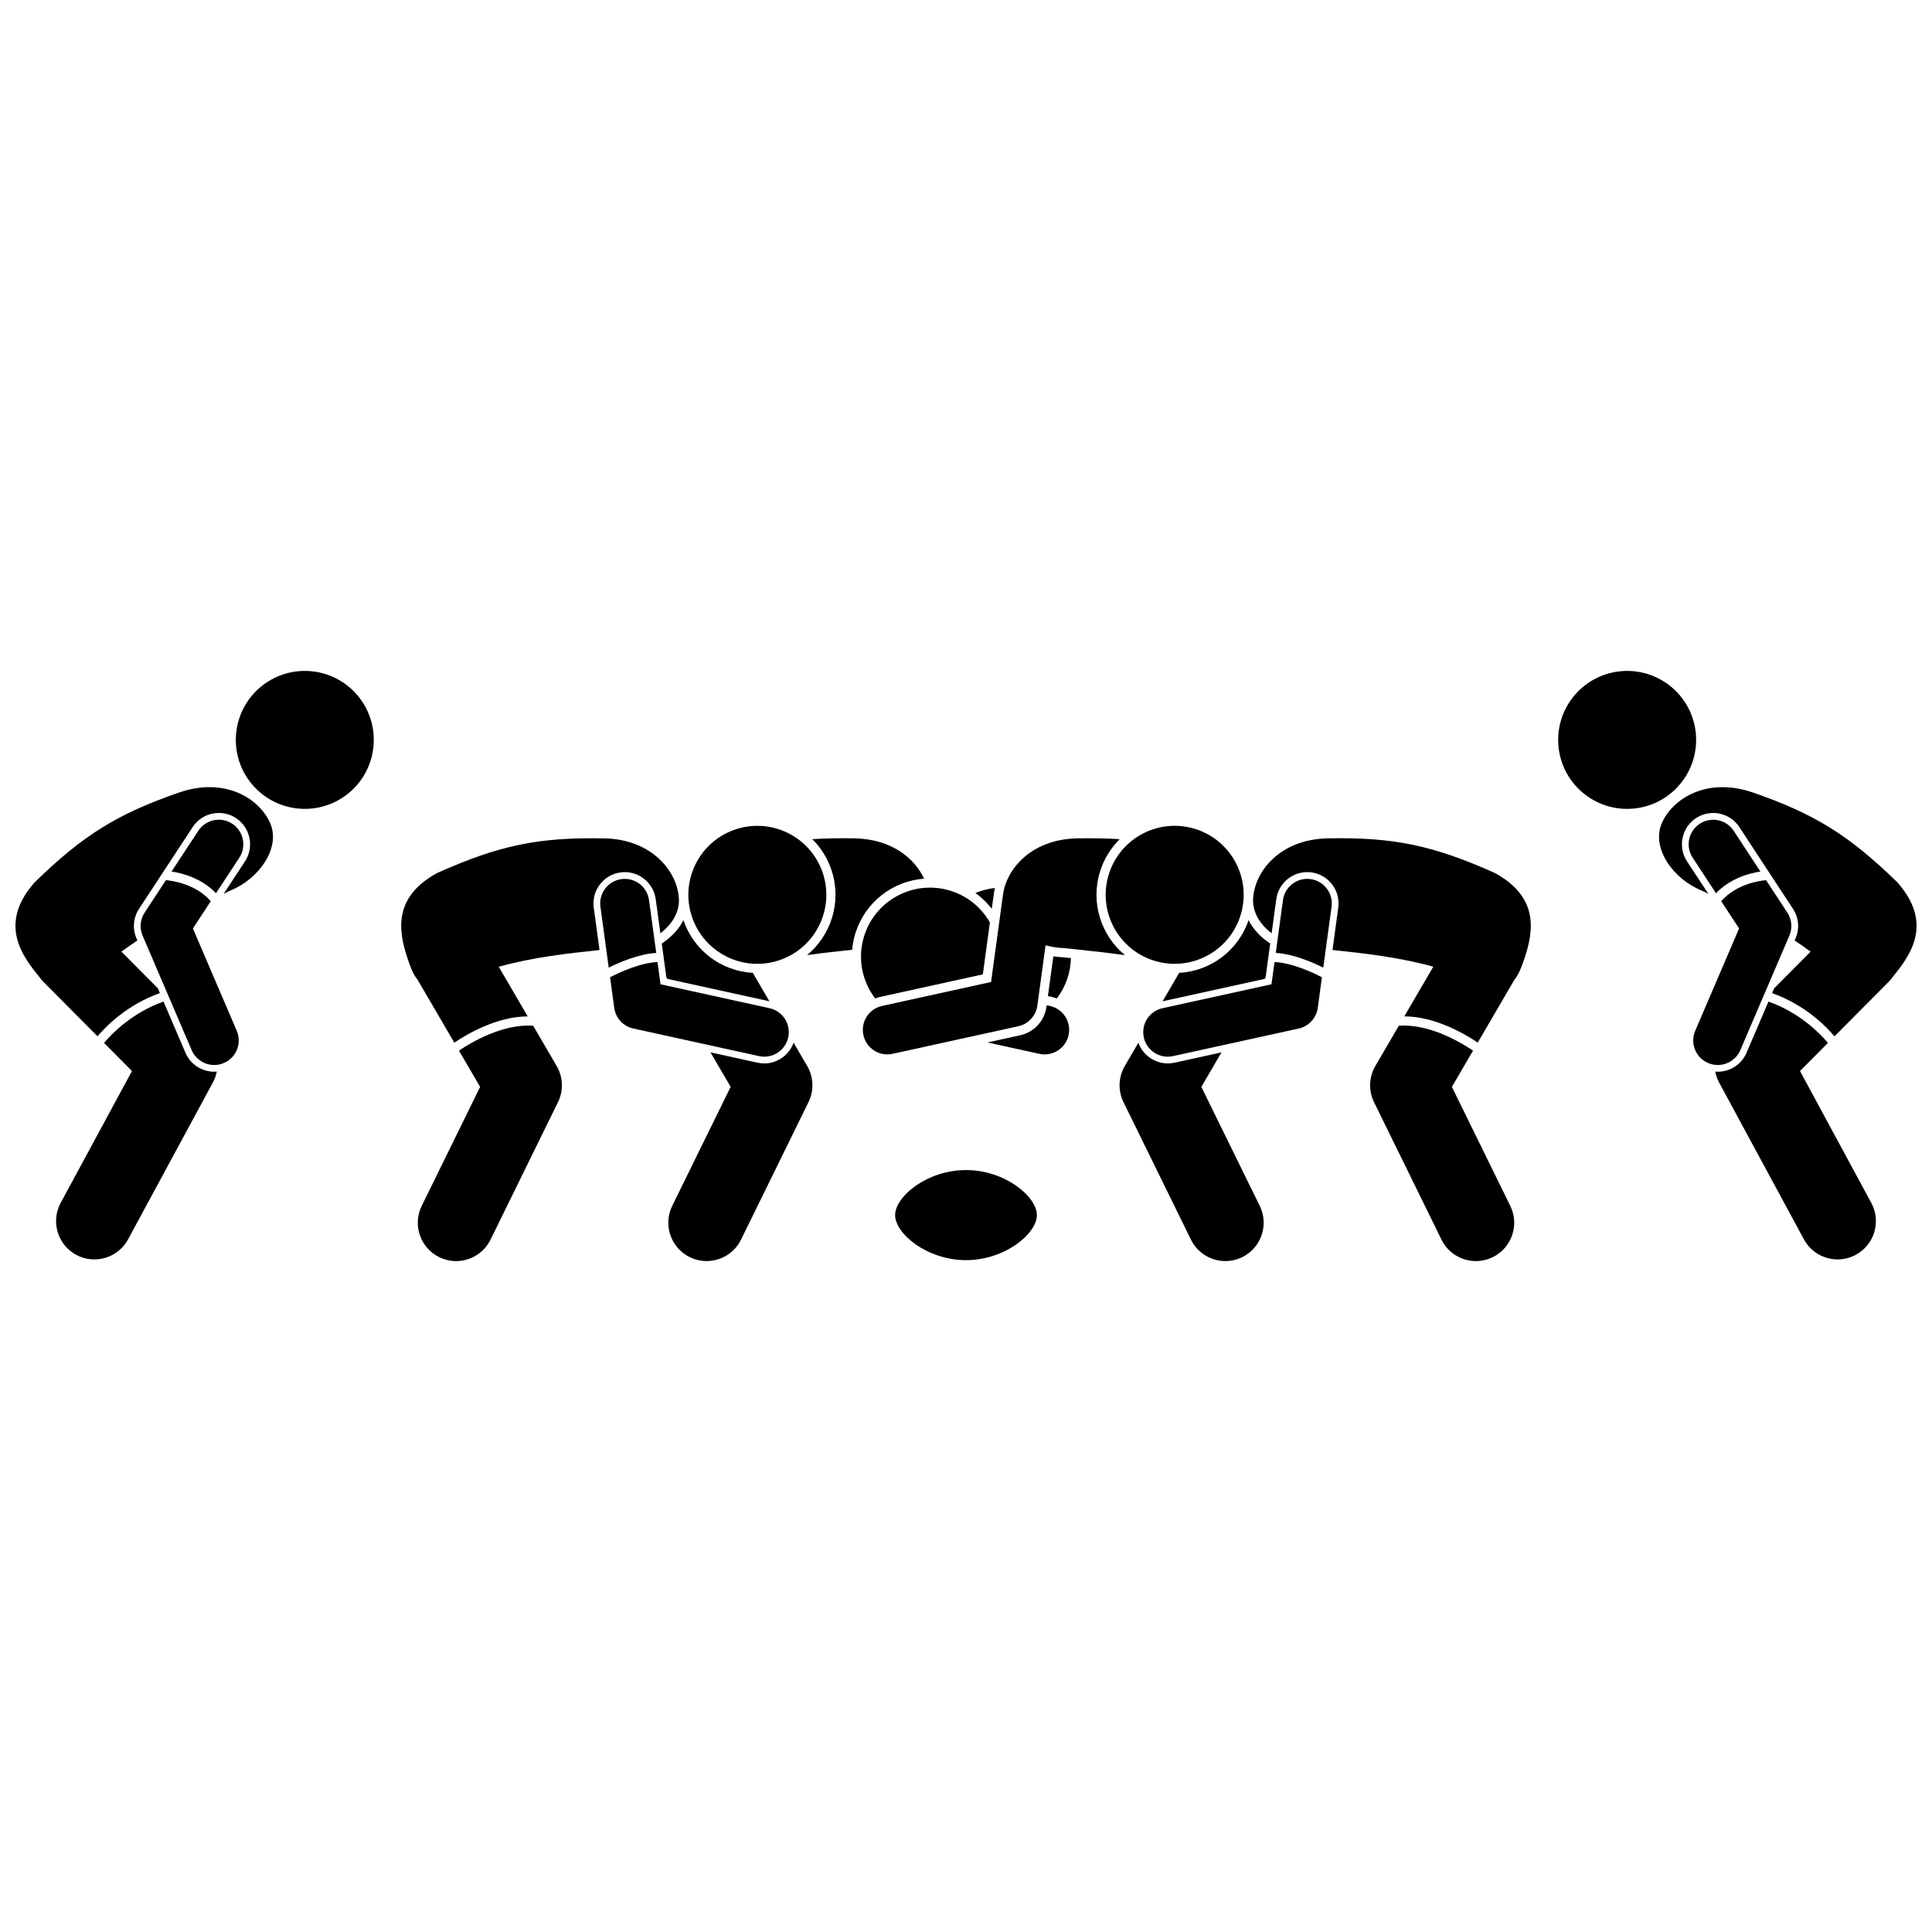
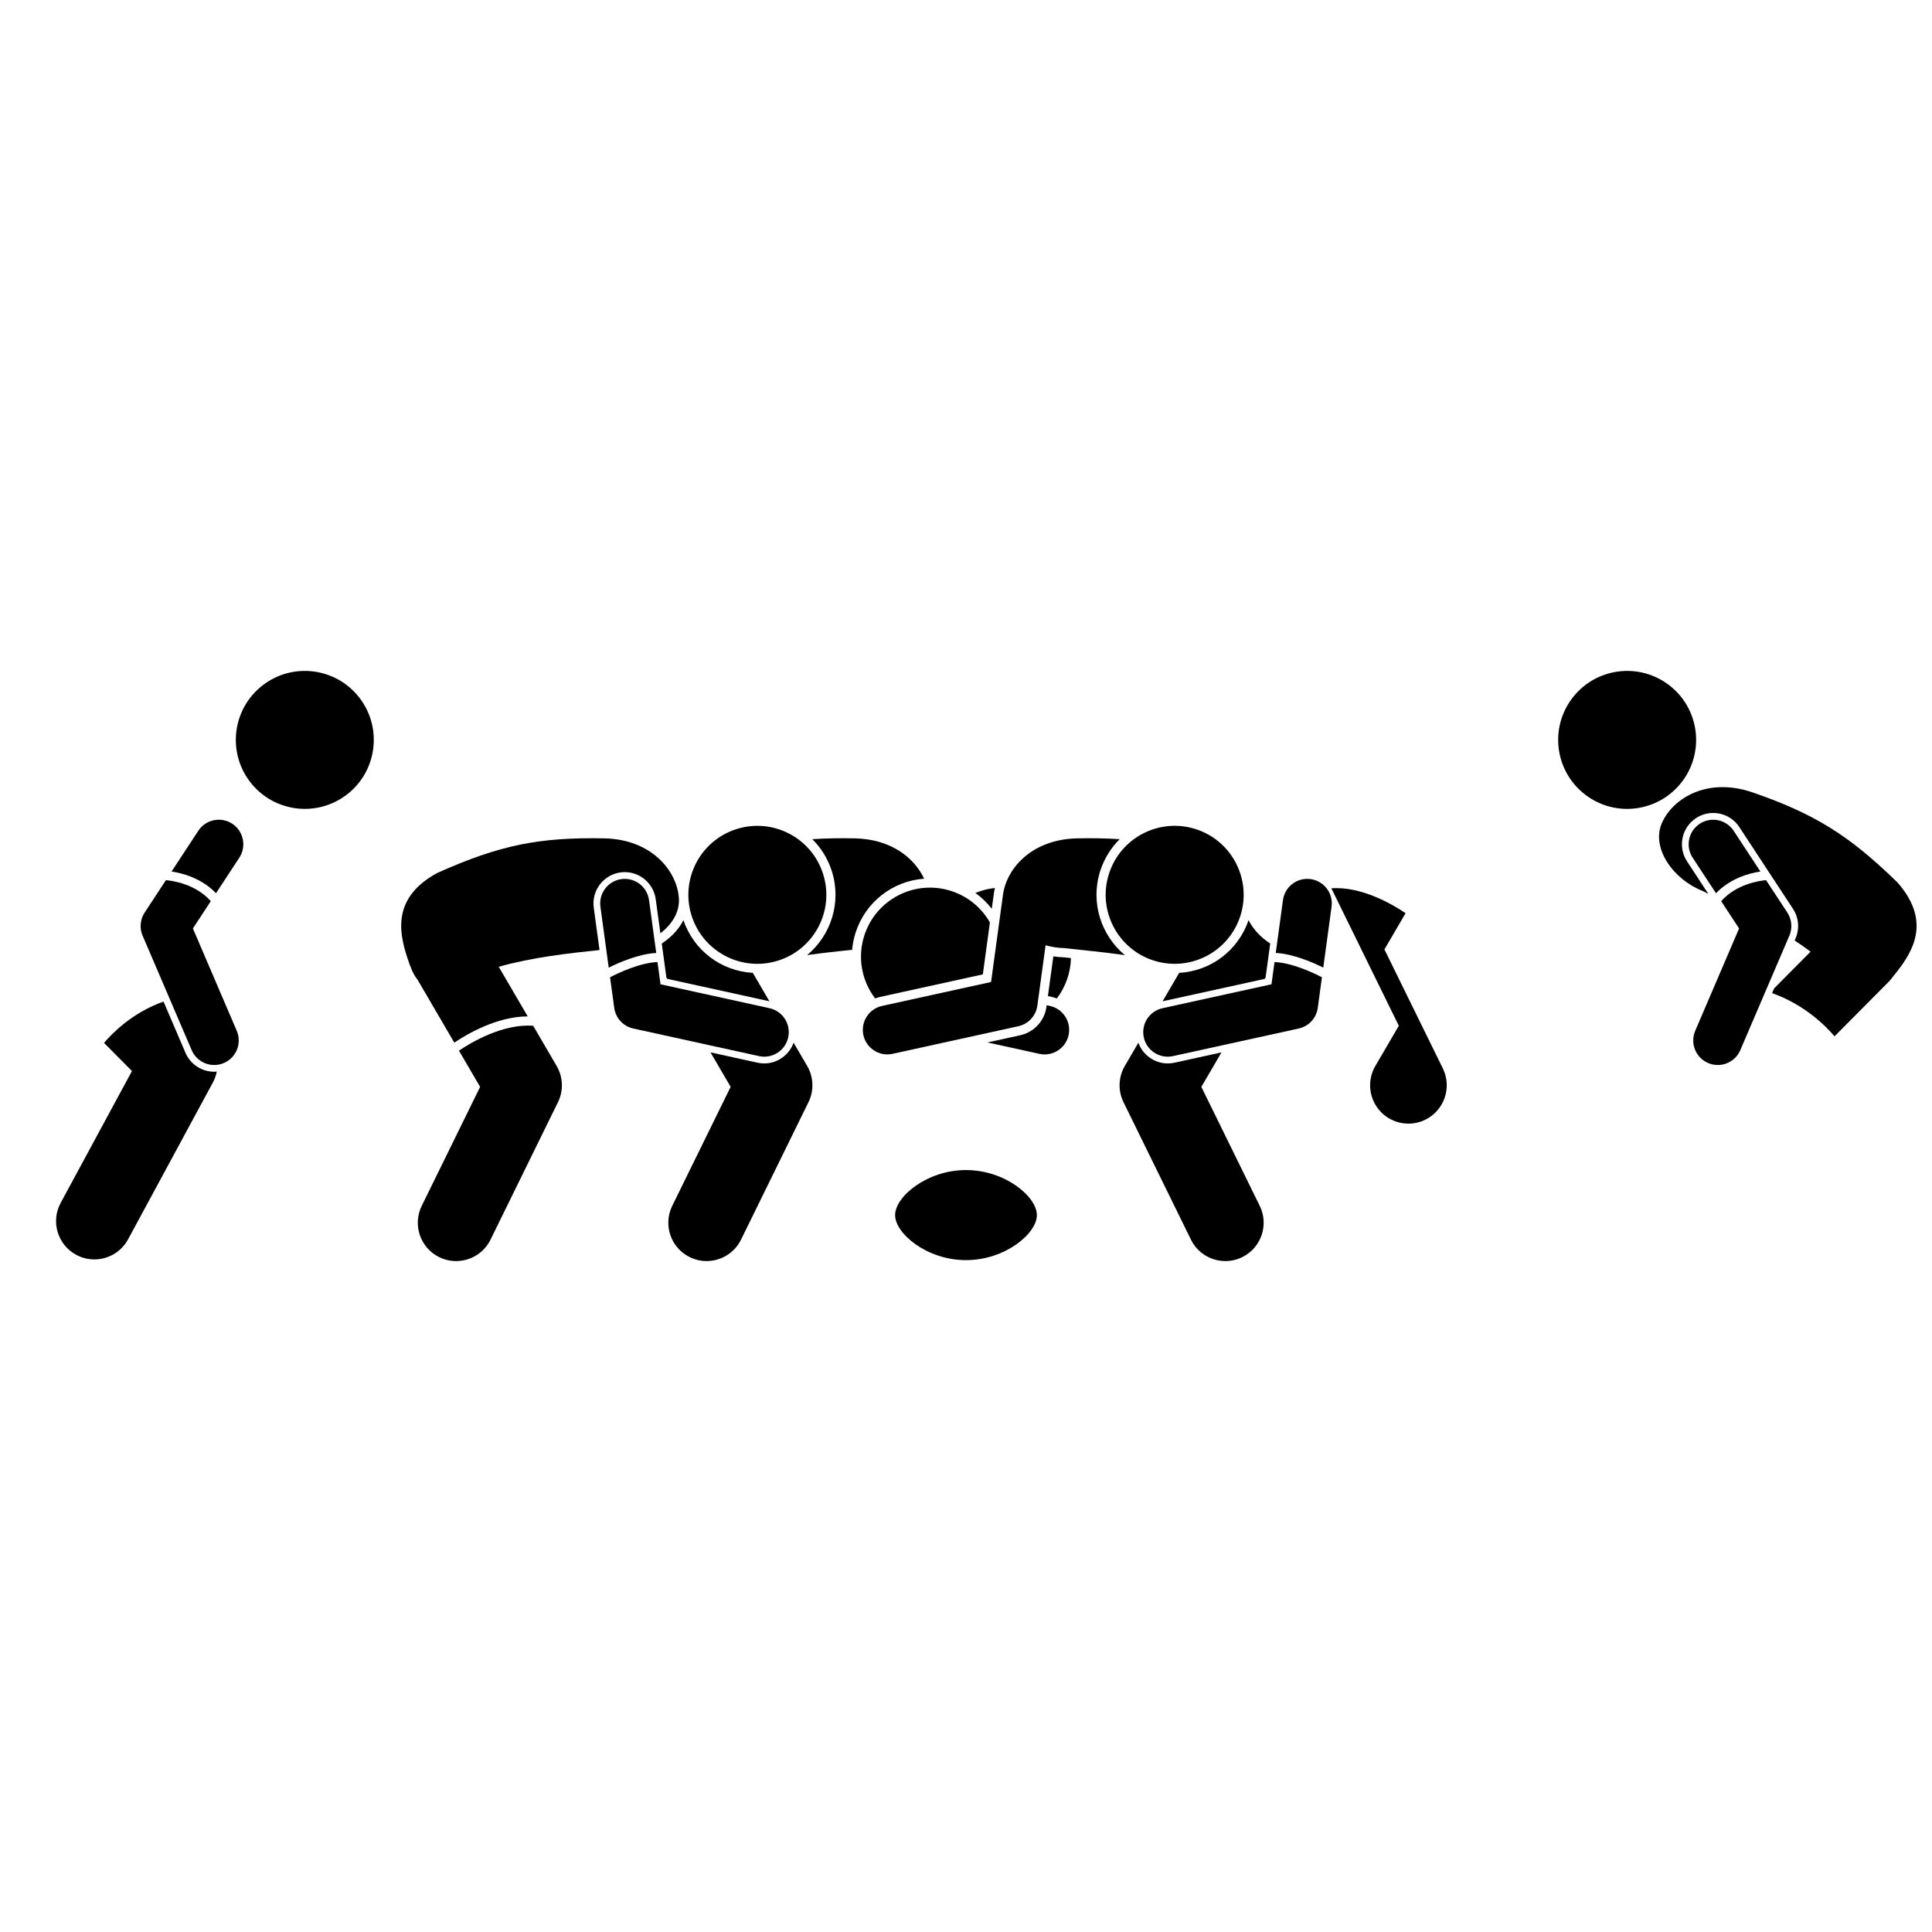
<svg xmlns="http://www.w3.org/2000/svg" width="800px" height="800px" version="1.1" viewBox="144 144 512 512">
  <defs>
    <clipPath id="b">
-       <path d="m148.09 352h68.906v67h-68.906z" />
-     </clipPath>
+       </clipPath>
    <clipPath id="a">
      <path d="m583 352h68.902v67h-68.902z" />
    </clipPath>
  </defs>
  <path d="m406.83 384.84 0.445-3.262c0.012-0.078 0.023-0.152 0.043-0.238 0.066-0.668 0.184-1.34 0.336-2.008-1.203 0.125-2.41 0.375-3.609 0.754-0.531 0.168-1.047 0.359-1.551 0.57 1.656 1.188 3.113 2.602 4.336 4.184z" />
  <path d="m425.81 397.69c-0.887-0.027-1.773-0.109-2.664-0.246l-1.438 10.527 1.039 0.227c0.453 0.102 0.891 0.242 1.32 0.406 2.32-3.051 3.66-6.793 3.742-10.699-0.68-0.07-1.348-0.145-2-0.215z" />
  <path d="m346.54 425.82c-0.598 0-1.199-0.066-1.785-0.195l-12.465-2.738 5.336 9.141-15.477 31.535c-2.469 5.035-0.391 11.121 4.644 13.59 1.441 0.707 2.965 1.039 4.465 1.039 3.754 0 7.359-2.09 9.125-5.684l17.875-36.426c1.5-3.055 1.367-6.656-0.348-9.594l-3.594-6.156c-1.168 3.234-4.281 5.488-7.777 5.488z" />
  <path d="m370.7 391.29c2.578-8.172 9.781-13.809 18.203-14.43-2.574-5.492-8.672-10.438-18.23-10.684-4.133-0.082-7.871-0.02-11.406 0.215 2.34 2.316 4.148 5.207 5.191 8.52 2.609 8.273-0.266 16.984-6.57 22.203 4.184-0.59 8.238-1.02 11.934-1.41 0.133-1.469 0.418-2.945 0.879-4.414z" />
  <path d="m343.5 401.82c-8.41-0.477-15.648-5.945-18.391-13.973-0.578 1.156-1.344 2.266-2.305 3.312-0.988 1.074-2.148 2.039-3.43 2.883l1.227 9c0.09 0.133 0.188 0.254 0.281 0.375l27.016 5.93z" />
  <path d="m422.23 410.58-0.848-0.184-0.059 0.43c-0.504 3.699-3.293 6.719-6.938 7.523l-8.703 1.91 13.762 3.019c0.469 0.102 0.938 0.152 1.398 0.152 2.984 0 5.676-2.07 6.344-5.106 0.77-3.512-1.449-6.977-4.957-7.746z" />
  <path d="m362.14 375.64c3.035 9.629-2.309 19.898-11.938 22.934-9.625 3.039-19.895-2.305-22.93-11.934-3.039-9.629 2.305-19.895 11.934-22.934 9.629-3.035 19.895 2.309 22.934 11.934" />
  <path d="m265.63 422.43 5.606 9.605-15.477 31.535c-2.469 5.035-0.391 11.121 4.644 13.59 1.441 0.707 2.965 1.039 4.465 1.039 3.754 0 7.359-2.09 9.125-5.684l17.875-36.426c1.5-3.055 1.367-6.656-0.348-9.594l-6.219-10.656c-8.023-0.605-16.406 4.387-19.672 6.59z" />
  <path d="m308.44 375.2c0.375-0.051 0.754-0.078 1.129-0.078 4.121 0 7.644 3.082 8.203 7.168l1.234 9.039c3.121-2.379 5.129-5.641 4.91-9.238-0.438-7.137-7.055-15.59-19.629-15.914-17.293-0.344-27.824 1.734-44.406 9.168-11.711 6.359-10.293 15.312-7.965 22.387 0.836 2.543 1.602 4.543 2.731 5.883l9.746 16.699c3.367-2.273 11.273-6.938 19.457-6.957l-7.68-13.156c8.961-2.527 18.645-3.582 26.711-4.434l-1.531-11.23c-0.617-4.531 2.562-8.719 7.09-9.336z" />
  <path d="m317.91 396.54-1.91-14.004c-0.484-3.555-3.746-6.043-7.32-5.562-3.559 0.484-6.047 3.762-5.562 7.32l2.199 16.137c2.793-1.391 7.941-3.625 12.594-3.891z" />
  <path d="m345.14 423.88c0.469 0.102 0.938 0.152 1.398 0.152 2.984 0 5.676-2.07 6.344-5.106 0.77-3.504-1.449-6.973-4.957-7.742l-28.879-6.34-0.805-5.894c-4.664 0.203-10.195 2.805-12.57 4.031l1.105 8.113c0.367 2.703 2.383 4.887 5.047 5.469z" />
  <path d="m404.46 402.22 1.875-13.758c-2.199-3.863-5.805-6.938-10.379-8.379-9.629-3.035-19.895 2.309-22.934 11.934-1.859 5.891-0.574 12.016 2.902 16.582 0.426-0.164 0.863-0.309 1.32-0.406z" />
  <path d="m477.19 391.16c-0.961-1.047-1.727-2.156-2.305-3.312-2.742 8.023-9.98 13.496-18.391 13.973l-4.398 7.531 27.016-5.93c0.098-0.121 0.191-0.242 0.281-0.375l1.227-9c-1.281-0.848-2.445-1.809-3.43-2.887z" />
  <path d="m453.46 425.82c-3.496 0-6.609-2.254-7.781-5.481l-3.594 6.156c-1.715 2.938-1.844 6.539-0.348 9.594l17.875 36.426c1.766 3.598 5.371 5.684 9.125 5.684 1.504 0 3.027-0.336 4.465-1.039 5.035-2.469 7.113-8.555 4.644-13.59l-15.477-31.535 5.336-9.141-12.465 2.738c-0.582 0.121-1.18 0.188-1.781 0.188z" />
  <path d="m435.54 374.91c1.043-3.312 2.856-6.207 5.191-8.52-3.535-0.234-7.273-0.297-11.406-0.215-12.344 0.316-18.941 8.469-19.594 15.52-0.016 0.078-0.031 0.152-0.043 0.23l-3.043 22.312-28.879 6.34c-3.508 0.77-5.727 4.234-4.957 7.742 0.668 3.035 3.356 5.106 6.344 5.106 0.461 0 0.93-0.051 1.398-0.152l33.312-7.312c2.664-0.586 4.68-2.769 5.047-5.469l2.18-15.984c1.582 0.445 3.234 0.707 4.891 0.746 4.711 0.531 10.297 1.039 16.129 1.863-6.305-5.219-9.18-13.934-6.57-22.207z" />
  <path d="m460.8 363.7c9.629 3.039 14.973 13.305 11.934 22.934-3.035 9.629-13.305 14.973-22.934 11.938-9.629-3.039-14.973-13.305-11.934-22.934 3.035-9.629 13.305-14.973 22.934-11.938" />
-   <path d="m540.12 375.34c-16.582-7.434-27.113-9.508-44.406-9.168-12.574 0.324-19.195 8.777-19.629 15.914-0.223 3.598 1.789 6.863 4.91 9.238l1.234-9.039c0.559-4.086 4.082-7.168 8.203-7.168 0.375 0 0.754 0.027 1.129 0.078 4.527 0.617 7.707 4.805 7.094 9.332l-1.531 11.23c8.07 0.852 17.754 1.906 26.711 4.434l-7.68 13.156c8.188 0.02 16.09 4.684 19.457 6.957l9.746-16.699c1.129-1.34 1.895-3.34 2.731-5.883 2.328-7.07 3.746-16.023-7.969-22.383z" />
-   <path d="m514.7 415.84-6.219 10.656c-1.715 2.938-1.844 6.539-0.348 9.594l17.875 36.426c1.766 3.598 5.371 5.684 9.125 5.684 1.504 0 3.027-0.336 4.465-1.039 5.035-2.469 7.113-8.555 4.644-13.59l-15.477-31.535 5.606-9.605c-3.266-2.207-11.648-7.199-19.672-6.59z" />
+   <path d="m514.7 415.84-6.219 10.656c-1.715 2.938-1.844 6.539-0.348 9.594c1.766 3.598 5.371 5.684 9.125 5.684 1.504 0 3.027-0.336 4.465-1.039 5.035-2.469 7.113-8.555 4.644-13.59l-15.477-31.535 5.606-9.605c-3.266-2.207-11.648-7.199-19.672-6.59z" />
  <path d="m481.76 398.95-0.805 5.894-28.879 6.34c-3.508 0.77-5.727 4.234-4.957 7.742 0.668 3.035 3.356 5.106 6.344 5.106 0.461 0 0.93-0.051 1.398-0.152l33.312-7.312c2.664-0.586 4.68-2.769 5.047-5.469l1.105-8.113c-2.371-1.23-7.902-3.832-12.566-4.035z" />
  <path d="m496.88 384.29c0.484-3.559-2.004-6.832-5.562-7.32-3.57-0.484-6.832 2.008-7.32 5.562l-1.91 14.004c4.656 0.266 9.801 2.5 12.59 3.891z" />
  <path d="m400 454.08c-10.375 0-18.785 7.051-18.785 11.934 0 4.883 8.41 11.934 18.785 11.934s18.785-7.051 18.785-11.934c-0.004-4.883-8.41-11.934-18.785-11.934z" />
  <path d="m239.25 328.91c6.168 7.992 4.688 19.473-3.305 25.641-7.992 6.168-19.469 4.691-25.637-3.301-6.172-7.992-4.691-19.473 3.301-25.641 7.992-6.168 19.469-4.691 25.641 3.301" />
  <g clip-path="url(#b)">
    <path d="m191.68 353.95c-16.352 5.637-25.523 11.215-38.527 23.906-8.801 10.004-4.387 17.922 0.238 23.758 0.305 0.387 0.602 0.754 0.891 1.105 0.344 0.496 0.727 0.977 1.164 1.418l14.395 14.496c2.312-2.731 7.875-8.375 16.535-11.453l-0.547-1.273-9.648-9.715c1.371-1.02 2.781-2.004 4.223-2.949l-0.25-0.582c-1.098-2.562-0.84-5.481 0.688-7.812l14.219-21.664c1.539-2.344 4.129-3.742 6.934-3.742 1.613 0 3.184 0.469 4.539 1.359 3.82 2.508 4.891 7.656 2.383 11.477l-5.637 8.586c0.527-0.262 1.055-0.52 1.559-0.773 7.824-3.094 13.625-11.426 10.754-17.969-2.867-6.543-11.992-12.203-23.91-8.172z" />
  </g>
  <path d="m200.77 428.02c-3.32 0-6.312-1.973-7.621-5.023l-5.812-13.566c-8.316 2.93-13.707 8.504-15.766 10.949l7.402 7.457-18.891 34.938c-2.668 4.934-0.832 11.098 4.102 13.762 1.535 0.832 3.191 1.227 4.82 1.223 3.609 0 7.106-1.93 8.941-5.328l22.477-41.57c0.496-0.918 0.832-1.891 1.027-2.875-0.223 0.02-0.453 0.035-0.68 0.035z" />
  <path d="m187.97 377.25-5.637 8.59c-1.195 1.824-1.398 4.125-0.539 6.125l13 30.332c1.059 2.465 3.457 3.941 5.977 3.941 0.855 0 1.723-0.168 2.559-0.527 3.301-1.414 4.828-5.234 3.414-8.535l-11.625-27.125 4.746-7.231c-4.047-4.566-10.129-5.418-11.895-5.57z" />
  <path d="m205.55 362.3c-3.004-1.969-7.031-1.133-9 1.867l-7.086 10.797c2.762 0.41 7.898 1.699 11.777 5.75l6.18-9.414c1.965-3 1.129-7.031-1.871-9z" />
  <path d="m586.38 325.61c7.992 6.172 9.473 17.648 3.301 25.641-6.168 7.992-17.648 9.473-25.637 3.301-7.992-6.168-9.473-17.645-3.305-25.637 6.172-7.992 17.648-9.473 25.641-3.305" />
  <g clip-path="url(#a)">
    <path d="m608.32 353.95c-11.918-4.031-21.043 1.625-23.91 8.176-2.867 6.547 2.93 14.871 10.754 17.969 0.504 0.254 1.031 0.512 1.559 0.773l-5.637-8.586c-2.508-3.82-1.438-8.969 2.383-11.477 1.355-0.891 2.926-1.359 4.539-1.359 2.805 0 5.398 1.398 6.934 3.742l14.219 21.664c1.527 2.332 1.785 5.25 0.688 7.812l-0.25 0.582c1.441 0.945 2.852 1.93 4.223 2.949l-9.648 9.719-0.547 1.273c8.656 3.078 14.223 8.719 16.535 11.453l14.395-14.496c0.441-0.445 0.824-0.922 1.164-1.418 0.289-0.352 0.586-0.719 0.891-1.105 4.625-5.836 9.039-13.754 0.238-23.758-13.004-12.695-22.176-18.273-38.527-23.914z" />
  </g>
-   <path d="m612.66 409.43-5.812 13.566c-1.309 3.051-4.301 5.023-7.621 5.023-0.23 0-0.457-0.016-0.684-0.035 0.195 0.988 0.531 1.957 1.027 2.875l22.477 41.57c1.836 3.398 5.332 5.328 8.941 5.328 1.629 0 3.285-0.395 4.82-1.223 4.934-2.668 6.769-8.828 4.102-13.762l-18.891-34.938 7.402-7.457c-2.059-2.445-7.445-8.02-15.762-10.949z" />
  <path d="m618.2 391.96c0.859-2.004 0.656-4.305-0.539-6.125l-5.637-8.586c-1.77 0.156-7.859 1.023-11.895 5.57l4.746 7.231-11.625 27.125c-1.414 3.301 0.117 7.121 3.414 8.535 0.836 0.359 1.703 0.527 2.559 0.527 2.523 0 4.922-1.477 5.977-3.941z" />
  <path d="m610.53 374.97-7.086-10.797c-1.969-3-6-3.836-9-1.867s-3.836 6-1.867 9l6.18 9.414c3.875-4.055 9.016-5.344 11.773-5.75z" />
</svg>